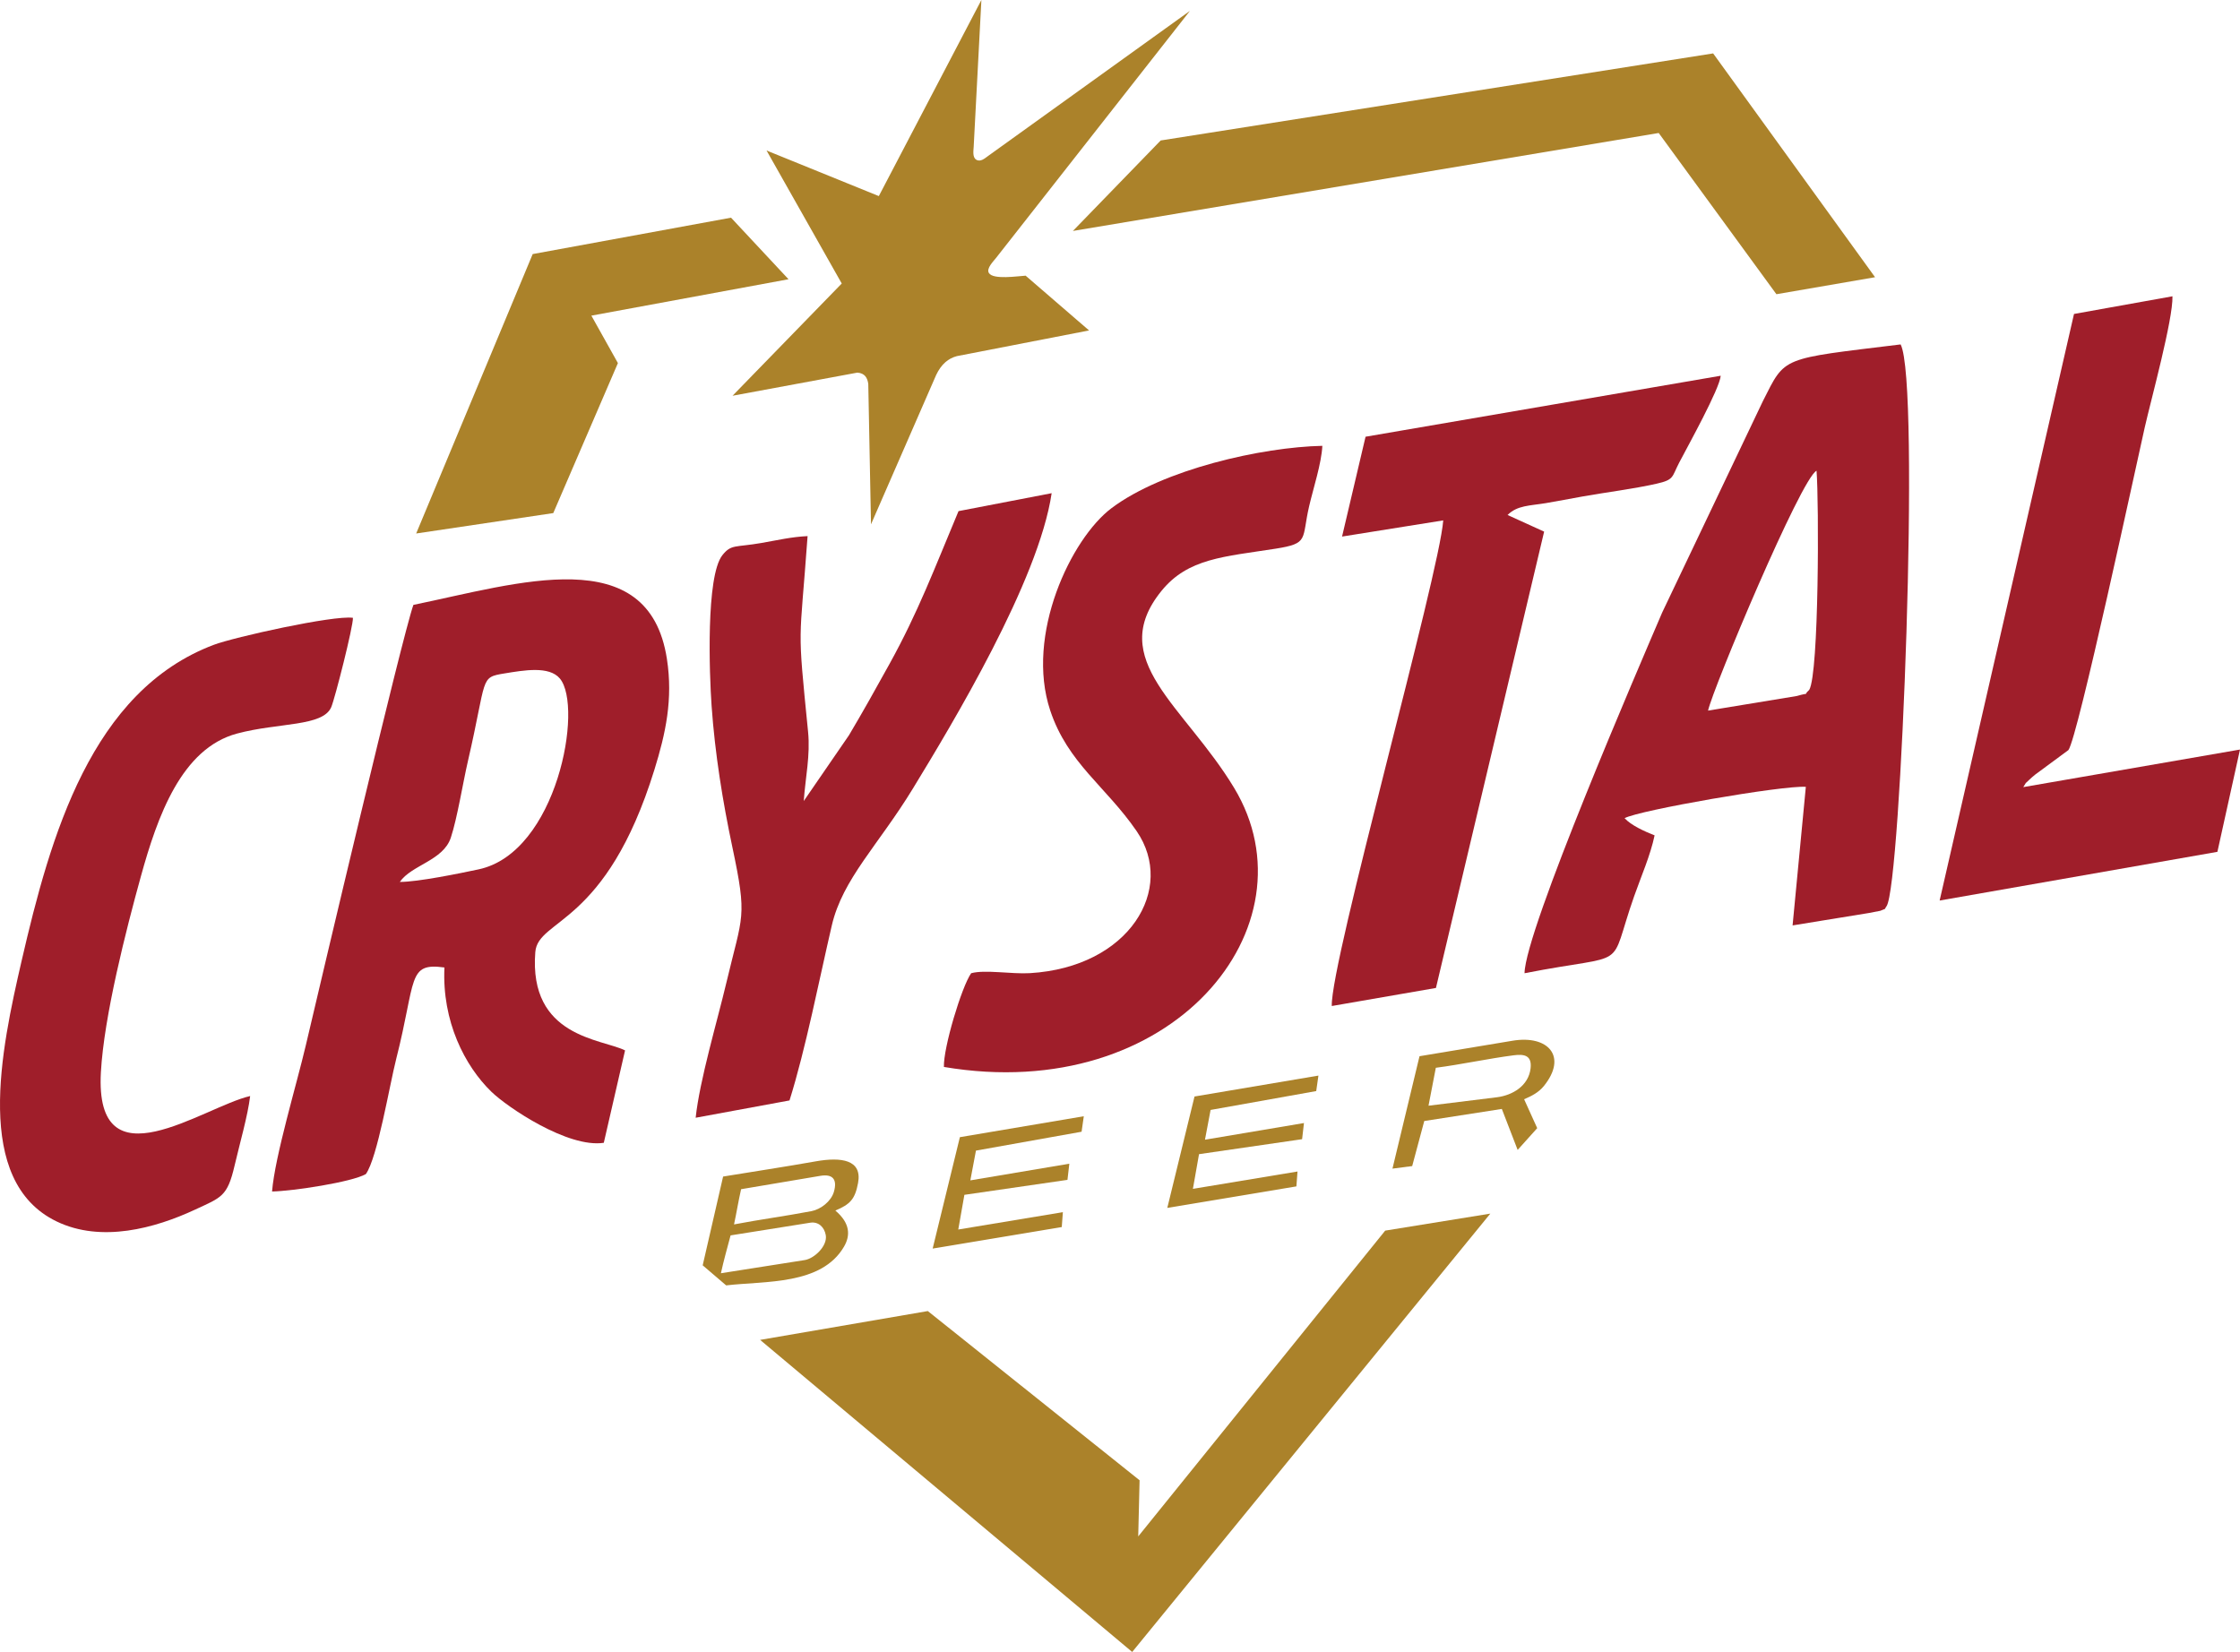
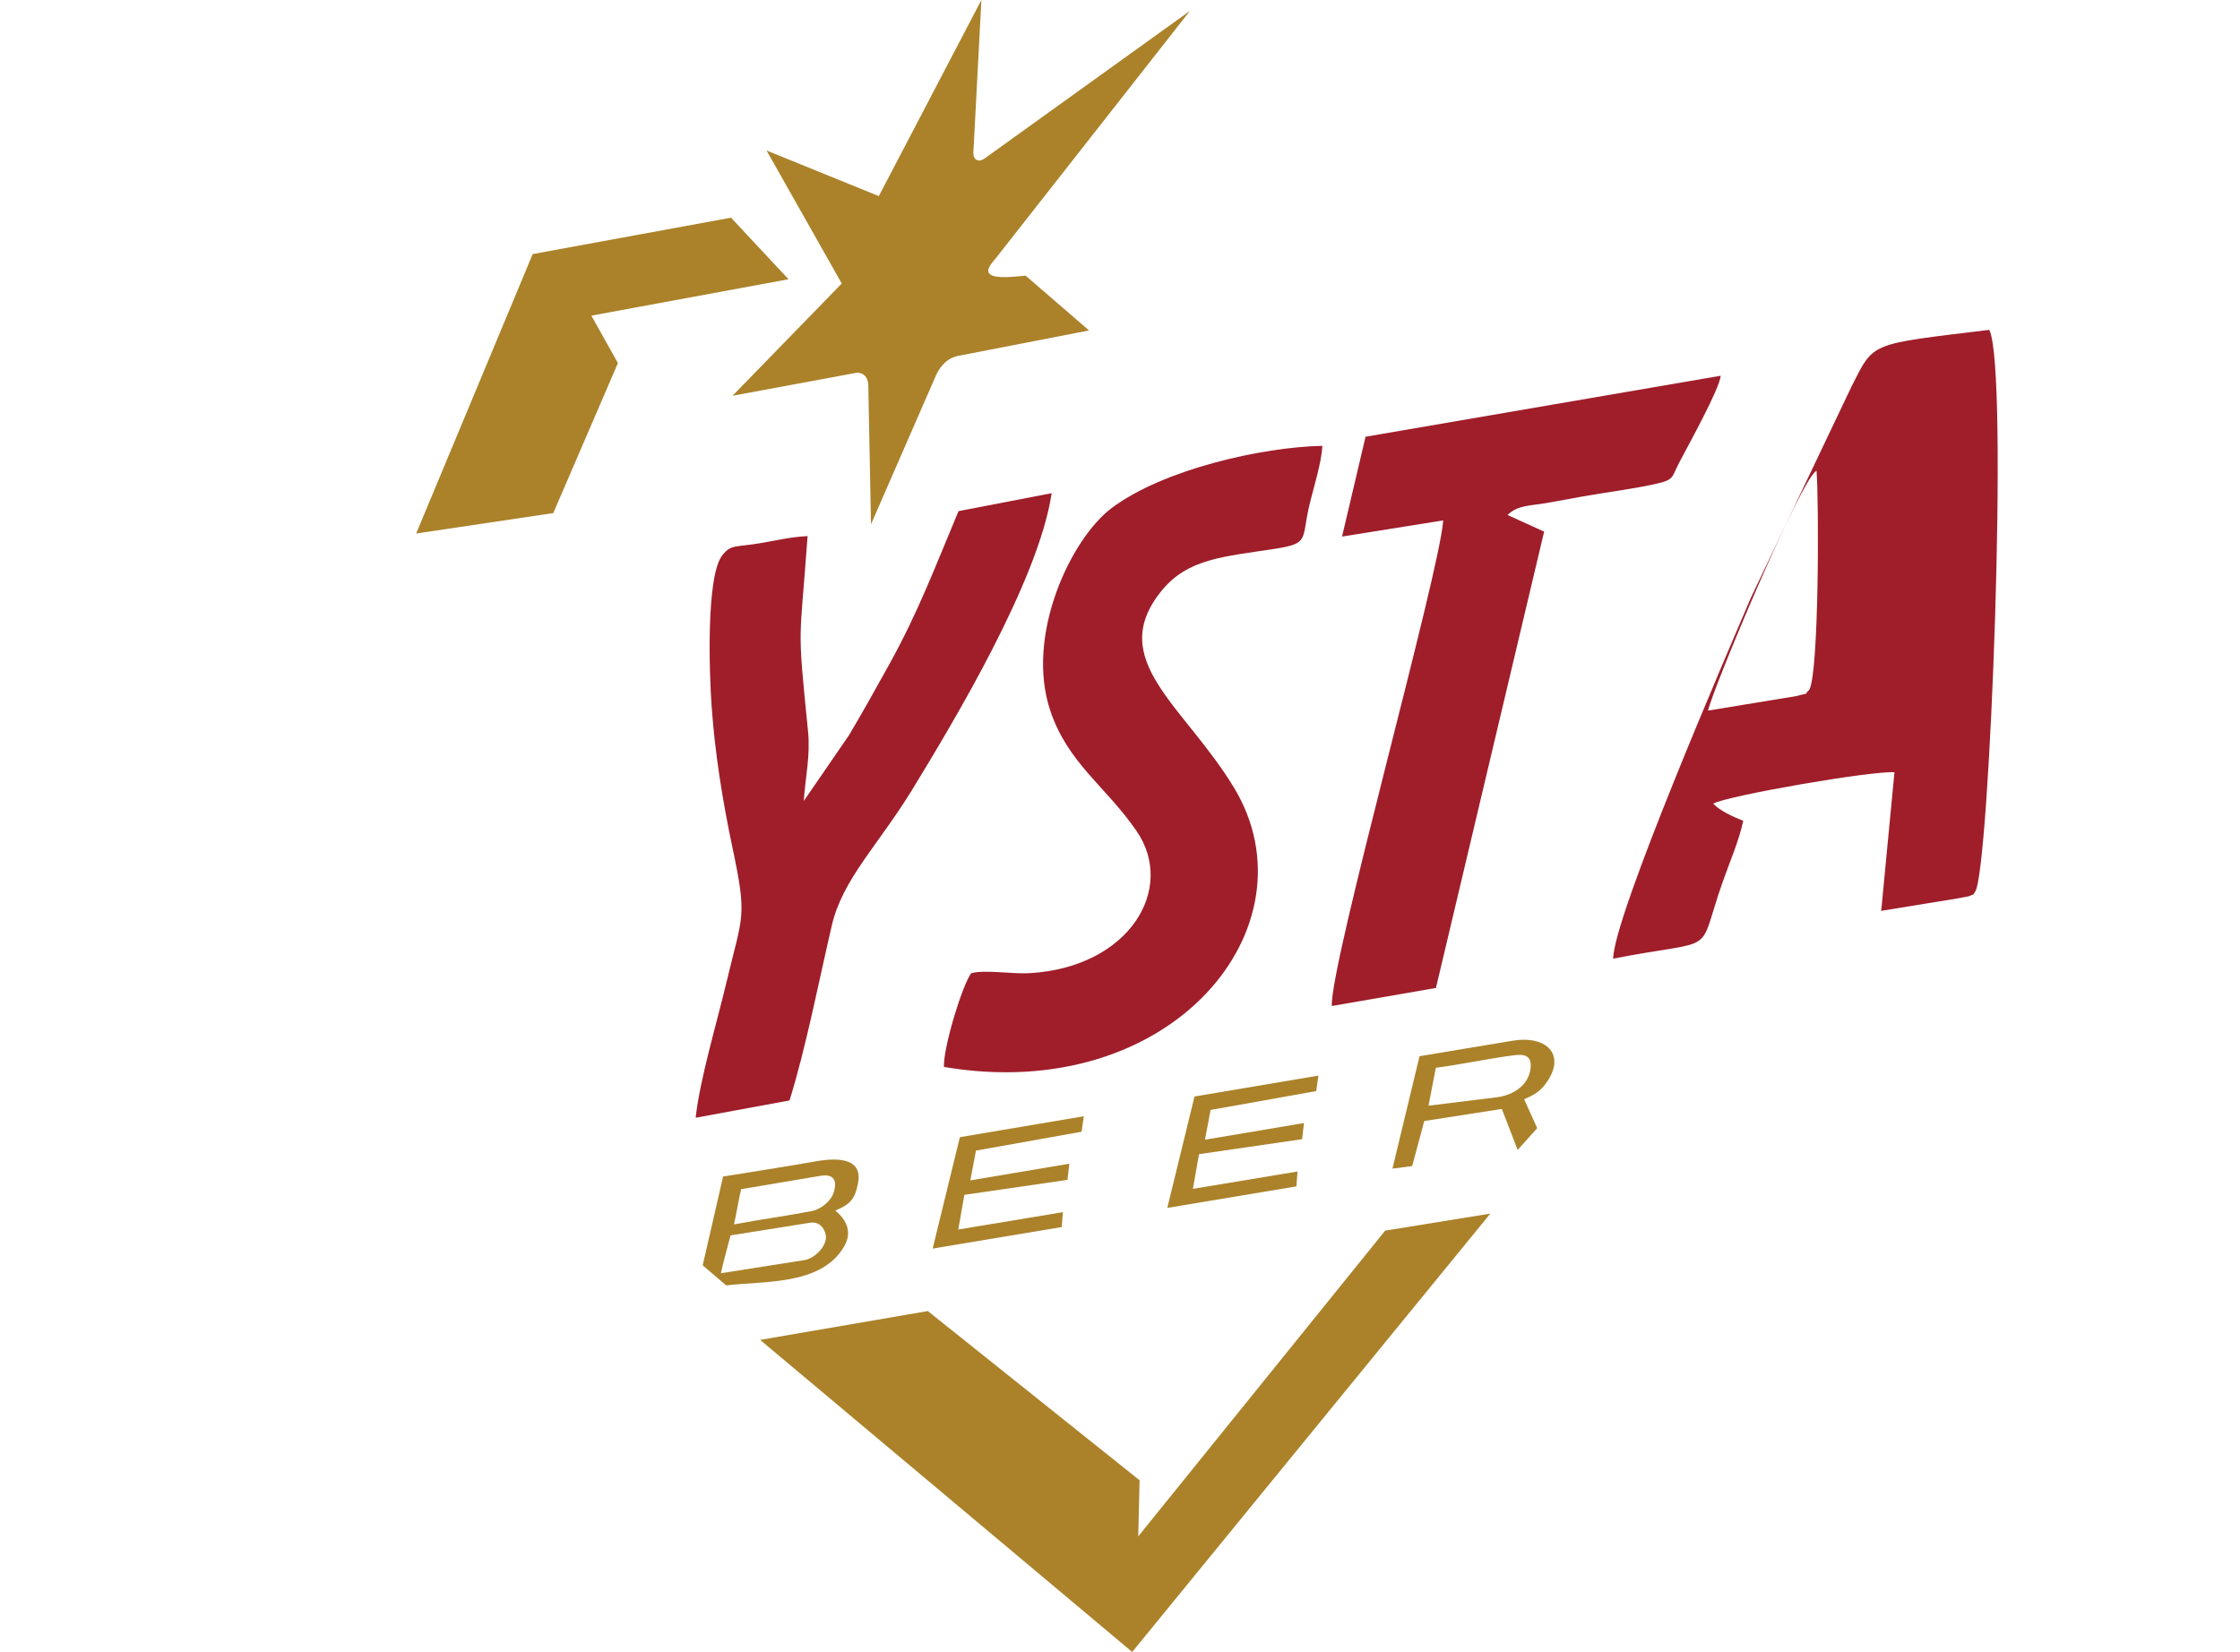
<svg xmlns="http://www.w3.org/2000/svg" xmlns:ns1="http://sodipodi.sourceforge.net/DTD/sodipodi-0.dtd" xmlns:ns2="http://www.inkscape.org/namespaces/inkscape" version="1.1" width="617.311" height="455.319" id="svg33" viewBox="0 0 617.311 455.319" ns1:docname="9bf88d280c2c9816a6eb22a71f761fc6.cdr">
  <defs id="defs37" />
  <ns1:namedview id="namedview35" pagecolor="#ffffff" bordercolor="#666666" borderopacity="1.0" ns2:pageshadow="2" ns2:pageopacity="0.0" ns2:pagecheckerboard="0" />
  <g id="Layer1000" transform="translate(11.018,-193.285)">
-     <path d="m 99.162,436.365 c 3.253,-4.692 11.979,-5.874 14.063,-12.207 1.798,-5.463 3.313,-15.062 4.73,-21.188 5.34,-23.09 3.125,-22.944 10.108,-24.081 5.274,-0.858 12.256,-2.114 15.212,1.415 6.519,7.779 -0.747,48.02 -22.418,52.603 -5.199,1.1 -16.658,3.466 -21.695,3.458 z m 62.076,46.434 c -6.444,-3.221 -26.574,-3.592 -24.738,-27.077 0.731,-9.356 19.447,-7.069 32.833,-50.308 3.069,-9.914 5.167,-19.356 3.436,-30.543 -5.045,-32.62 -41.081,-20.779 -69.862,-14.866 -3.151,8.903 -25.661,104.376 -29.634,121.333 -2.535,10.82 -8.542,30.658 -9.317,40.349 5.647,-0.108 21.951,-2.564 25.847,-4.799 3.215,-4.51 6.518,-24.469 8.366,-31.736 5.572,-21.906 2.995,-26.628 13.292,-25.208 -0.701,14.849 5.617,27.139 12.926,34.237 4.447,4.319 21.142,15.588 30.991,14.086 z" style="fill:#9f1e2a;fill-rule:evenodd" id="path2" />
-     <path d="m 459.697,389.142 c 1.349,-6.164 25.658,-64.085 29.895,-66.107 0.687,8.442 0.69,55.869 -2.011,60.393 -2.052,1.889 0.824,0.48 -3.461,1.698 z m 44.254,55.797 c 0.219,-0.034 3.168,-0.597 3.212,-0.617 1.967,-0.862 0.875,-0.083 1.72,-1.263 3.993,-5.575 9.357,-144.332 3.885,-154.843 -33.271,4.072 -31.657,3.186 -37.954,15.616 l -27.748,58.251 c -6.28,14.659 -37.797,87.651 -37.943,99.446 29.77,-5.831 22.765,-0.047 30.205,-21.221 1.931,-5.496 4.486,-11.275 5.637,-16.778 -2.907,-1.145 -6.414,-2.745 -8.276,-4.733 3.998,-2.209 43.721,-9.107 49.955,-8.641 l -3.651,38.195 z" style="fill:#9f1e2a;fill-rule:evenodd" id="path4" />
+     <path d="m 459.697,389.142 c 1.349,-6.164 25.658,-64.085 29.895,-66.107 0.687,8.442 0.69,55.869 -2.011,60.393 -2.052,1.889 0.824,0.48 -3.461,1.698 m 44.254,55.797 c 0.219,-0.034 3.168,-0.597 3.212,-0.617 1.967,-0.862 0.875,-0.083 1.72,-1.263 3.993,-5.575 9.357,-144.332 3.885,-154.843 -33.271,4.072 -31.657,3.186 -37.954,15.616 l -27.748,58.251 c -6.28,14.659 -37.797,87.651 -37.943,99.446 29.77,-5.831 22.765,-0.047 30.205,-21.221 1.931,-5.496 4.486,-11.275 5.637,-16.778 -2.907,-1.145 -6.414,-2.745 -8.276,-4.733 3.998,-2.209 43.721,-9.107 49.955,-8.641 l -3.651,38.195 z" style="fill:#9f1e2a;fill-rule:evenodd" id="path4" />
    <path d="m 249.112,487.358 c 63.065,10.659 102.888,-38.929 79.987,-76.896 -13.703,-22.718 -35.523,-35.257 -20.014,-54.336 7.31,-8.992 17.249,-9.385 31.404,-11.607 9.341,-1.466 7.145,-2.535 9.278,-11.732 1.138,-4.908 3.397,-11.786 3.635,-16.622 -16.628,0.344 -43.851,6.47 -58.099,17.176 -11.123,8.358 -23.829,34.926 -16.895,55.768 4.838,14.541 15.357,20.927 23.807,33.241 10.894,15.875 -1.975,37.519 -29.401,39.158 -5.043,0.302 -12.39,-1.031 -16.201,0.021 -2.652,3.82 -7.69,20.613 -7.5,25.827 z" style="fill:#9f1e2a;fill-rule:evenodd" id="path6" />
    <path d="m 206.561,496.591 c 4.456,-14.181 8.183,-33.323 11.652,-48.221 2.999,-12.882 12.835,-22.137 22.365,-37.77 10.853,-17.803 34.644,-57.209 38.226,-81.383 l -25.667,4.945 c -6.725,16.04 -11.133,27.826 -18.973,42.027 -3.875,7.019 -7.43,13.367 -11.238,19.772 l -12.445,18.105 c 0.465,-6.53 1.839,-12.572 1.194,-19.077 -3.043,-30.697 -2.373,-22.761 -0.137,-53.941 -4.456,0.206 -8.179,1.103 -12.68,1.886 -7.343,1.278 -8.334,0.283 -10.819,3.398 -4.539,5.838 -3.576,32.662 -2.953,41.507 0.929,13.177 3.066,26.369 5.724,38.925 4.178,19.741 2.838,18.425 -1.649,37.368 -2.543,10.734 -7.359,26.835 -8.464,37.228 z" style="fill:#9f1e2a;fill-rule:evenodd" id="path8" />
    <path d="m 404.444,335.228 c 2.697,-2.684 6.084,-2.528 10.516,-3.264 3.388,-0.563 6.645,-1.216 10.248,-1.856 6.443,-1.143 13.918,-2.063 20.301,-3.503 4.937,-1.114 4.148,-1.829 6.243,-5.826 2.543,-4.853 11.123,-20.32 11.436,-23.933 l -97.88,16.813 -6.474,27.515 27.881,-4.457 c -1.035,14.755 -31.119,121.781 -30.712,133.849 l 28.705,-4.978 29.815,-125.775 z" style="fill:#9f1e2a;fill-rule:evenodd" id="path10" />
-     <path d="m 57.92,495.378 c -12.918,2.963 -42.883,25.193 -41.135,-6.528 0.854,-15.484 6.963,-39.345 11.025,-54.033 4.557,-16.478 11.164,-35.256 26.517,-39.354 11.468,-3.061 23.611,-1.878 25.938,-7.264 1.001,-2.317 6.098,-22.363 5.979,-24.631 -5.397,-0.757 -32.732,5.332 -38.299,7.426 -33.796,12.715 -45.053,52.671 -52.994,87.07 -5.653,24.487 -13.449,60.752 9.649,71.885 12.332,5.944 27.143,1.854 38.087,-3.24 7.33,-3.412 8.945,-3.579 10.935,-12.127 1.4,-6.018 3.658,-13.803 4.299,-19.205 z" style="fill:#9f1e2a;fill-rule:evenodd" id="path12" />
-     <path d="m 546.565,410.232 c 1.37,-2.143 0.063,-0.381 1.577,-1.953 0.315,-0.327 1.241,-1.126 1.684,-1.481 l 9.174,-6.77 c 2.593,-3.402 18.767,-78.951 21.038,-88.929 1.77,-7.779 7.819,-29.798 7.642,-36.149 l -27.134,4.87 -37.028,161.672 76.548,-13.422 6.227,-28.193 z" style="fill:#9f1e2a;fill-rule:evenodd" id="path14" />
    <path d="m 198.46,562.588 102.539,86.016 98.695,-120.82 -28.97,4.688 -68.063,84.28 0.375,-15.469 -58.36,-46.641 z" style="fill:#ab822a;fill-rule:evenodd" id="path16" />
    <path d="m 103.674,340.329 37.782,-5.625 17.813,-41.343 -7.313,-13.078 54.328,-10.031 -15.843,-16.969 -54.657,10.031 z" style="fill:#ab822a;fill-rule:evenodd" id="path18" />
-     <path d="m 308.846,232.002 -24.188,24.938 161.438,-27 32.438,44.438 27.188,-4.688 -44.624,-61.687 z" style="fill:#ab822a;fill-rule:evenodd" id="path20" />
    <path d="m 316.909,196.283 c -17.805,22.692 -35.611,45.383 -53.416,68.075 -0.789,1.006 -2.744,2.926 -1.993,4.167 1.172,1.936 8.02,0.852 10.128,0.742 5.828,5.032 11.656,10.063 17.484,15.095 -12.141,2.36 -24.282,4.719 -36.423,7.078 -1.234,0.32 -2.271,0.887 -3.15,1.651 -1.064,0.924 -1.897,2.138 -2.569,3.552 -5.985,13.719 -11.969,27.438 -17.954,41.157 -0.25,-12.906 -0.5,-25.812 -0.75,-38.718 -0.246,-1.655 -0.939,-2.94 -3,-3.094 -11.469,2.125 -22.938,4.25 -34.406,6.375 10.032,-10.312 20.063,-20.625 30.094,-30.937 -6.906,-12.219 -13.813,-24.438 -20.719,-36.657 10.313,4.188 20.625,8.375 30.938,12.563 9.422,-18.016 18.844,-36.031 28.266,-54.047 -0.708,13.485 -1.415,26.971 -2.123,40.456 -0.056,1.078 -0.382,2.884 0.698,3.553 1.172,0.725 2.364,-0.368 3.268,-1.018 18.543,-13.331 37.085,-26.662 55.628,-39.993 z" style="fill:#ab822a;fill-rule:evenodd" id="path22" />
    <path d="m 189.103,547.567 c -2.156,-1.844 -4.312,-3.688 -6.469,-5.531 1.875,-8.156 3.75,-16.312 5.625,-24.469 8.502,-1.395 17.023,-2.679 25.505,-4.185 7.051,-1.252 12.902,-0.469 11.684,5.983 -0.835,4.432 -2.147,5.84 -6.252,7.577 4.137,3.502 4.152,6.904 2.394,9.928 -6.207,10.679 -21.711,9.43 -32.488,10.697 z m -1.449,-3.348 c 0.797,-3.641 1.742,-6.931 2.668,-10.433 7.311,-1.165 14.622,-2.33 21.933,-3.495 2.282,-0.363 3.896,1.207 4.295,3.405 0.535,2.952 -3.109,6.467 -5.812,6.892 -7.837,1.232 -15.247,2.399 -23.084,3.631 z m 3.617,-13.459 c 0.737,-3.45 1.171,-6.279 1.946,-9.704 7.365,-1.252 14.461,-2.43 21.827,-3.681 3.356,-0.57 4.773,0.895 3.741,4.427 -0.759,2.596 -3.609,4.814 -6.188,5.303 -7.456,1.414 -13.869,2.241 -21.325,3.656 z" style="fill:#ab822a;fill-rule:evenodd" id="path24" />
    <path d="m 253.51,506.715 -7.5,30.703 35.579,-5.929 0.305,-4.102 -28.827,4.782 1.687,-9.562 28.406,-4.126 0.515,-4.453 -27.281,4.593 1.547,-8.203 29.11,-5.203 0.61,-4.266 z" style="fill:#ab822a;fill-rule:evenodd" id="path26" />
    <path d="m 318.173,495.507 -7.5,30.703 35.579,-5.929 0.305,-4.102 -28.827,4.782 1.687,-9.562 28.406,-4.126 0.515,-4.453 -27.281,4.594 1.547,-8.203 29.11,-5.203 0.61,-4.266 z" style="fill:#ab822a;fill-rule:evenodd" id="path28" />
    <path d="m 372.726,515.386 c 2.484,-10.328 4.968,-20.656 7.453,-30.984 8.556,-1.424 17.111,-2.848 25.667,-4.272 9.76,-1.624 15.205,4.327 8.601,12.492 -1.437,1.777 -3.397,2.769 -5.44,3.638 1.203,2.656 2.406,5.312 3.608,7.969 -1.797,2 -3.594,4 -5.391,6 -1.453,-3.766 -2.906,-7.531 -4.359,-11.297 -7.125,1.109 -14.251,2.219 -21.376,3.328 -1.109,4.141 -2.219,8.281 -3.328,12.422 -1.812,0.235 -3.623,0.469 -5.435,0.704 z m 9.934,-17.345 2.015,-10.453 c 6.848,-0.88 14.587,-2.557 21.434,-3.437 2.665,-0.342 5.118,-0.176 4.679,3.599 -0.559,4.809 -4.951,7.431 -9.321,7.97 z" style="fill:#ab822a;fill-rule:evenodd" id="path30" />
  </g>
</svg>